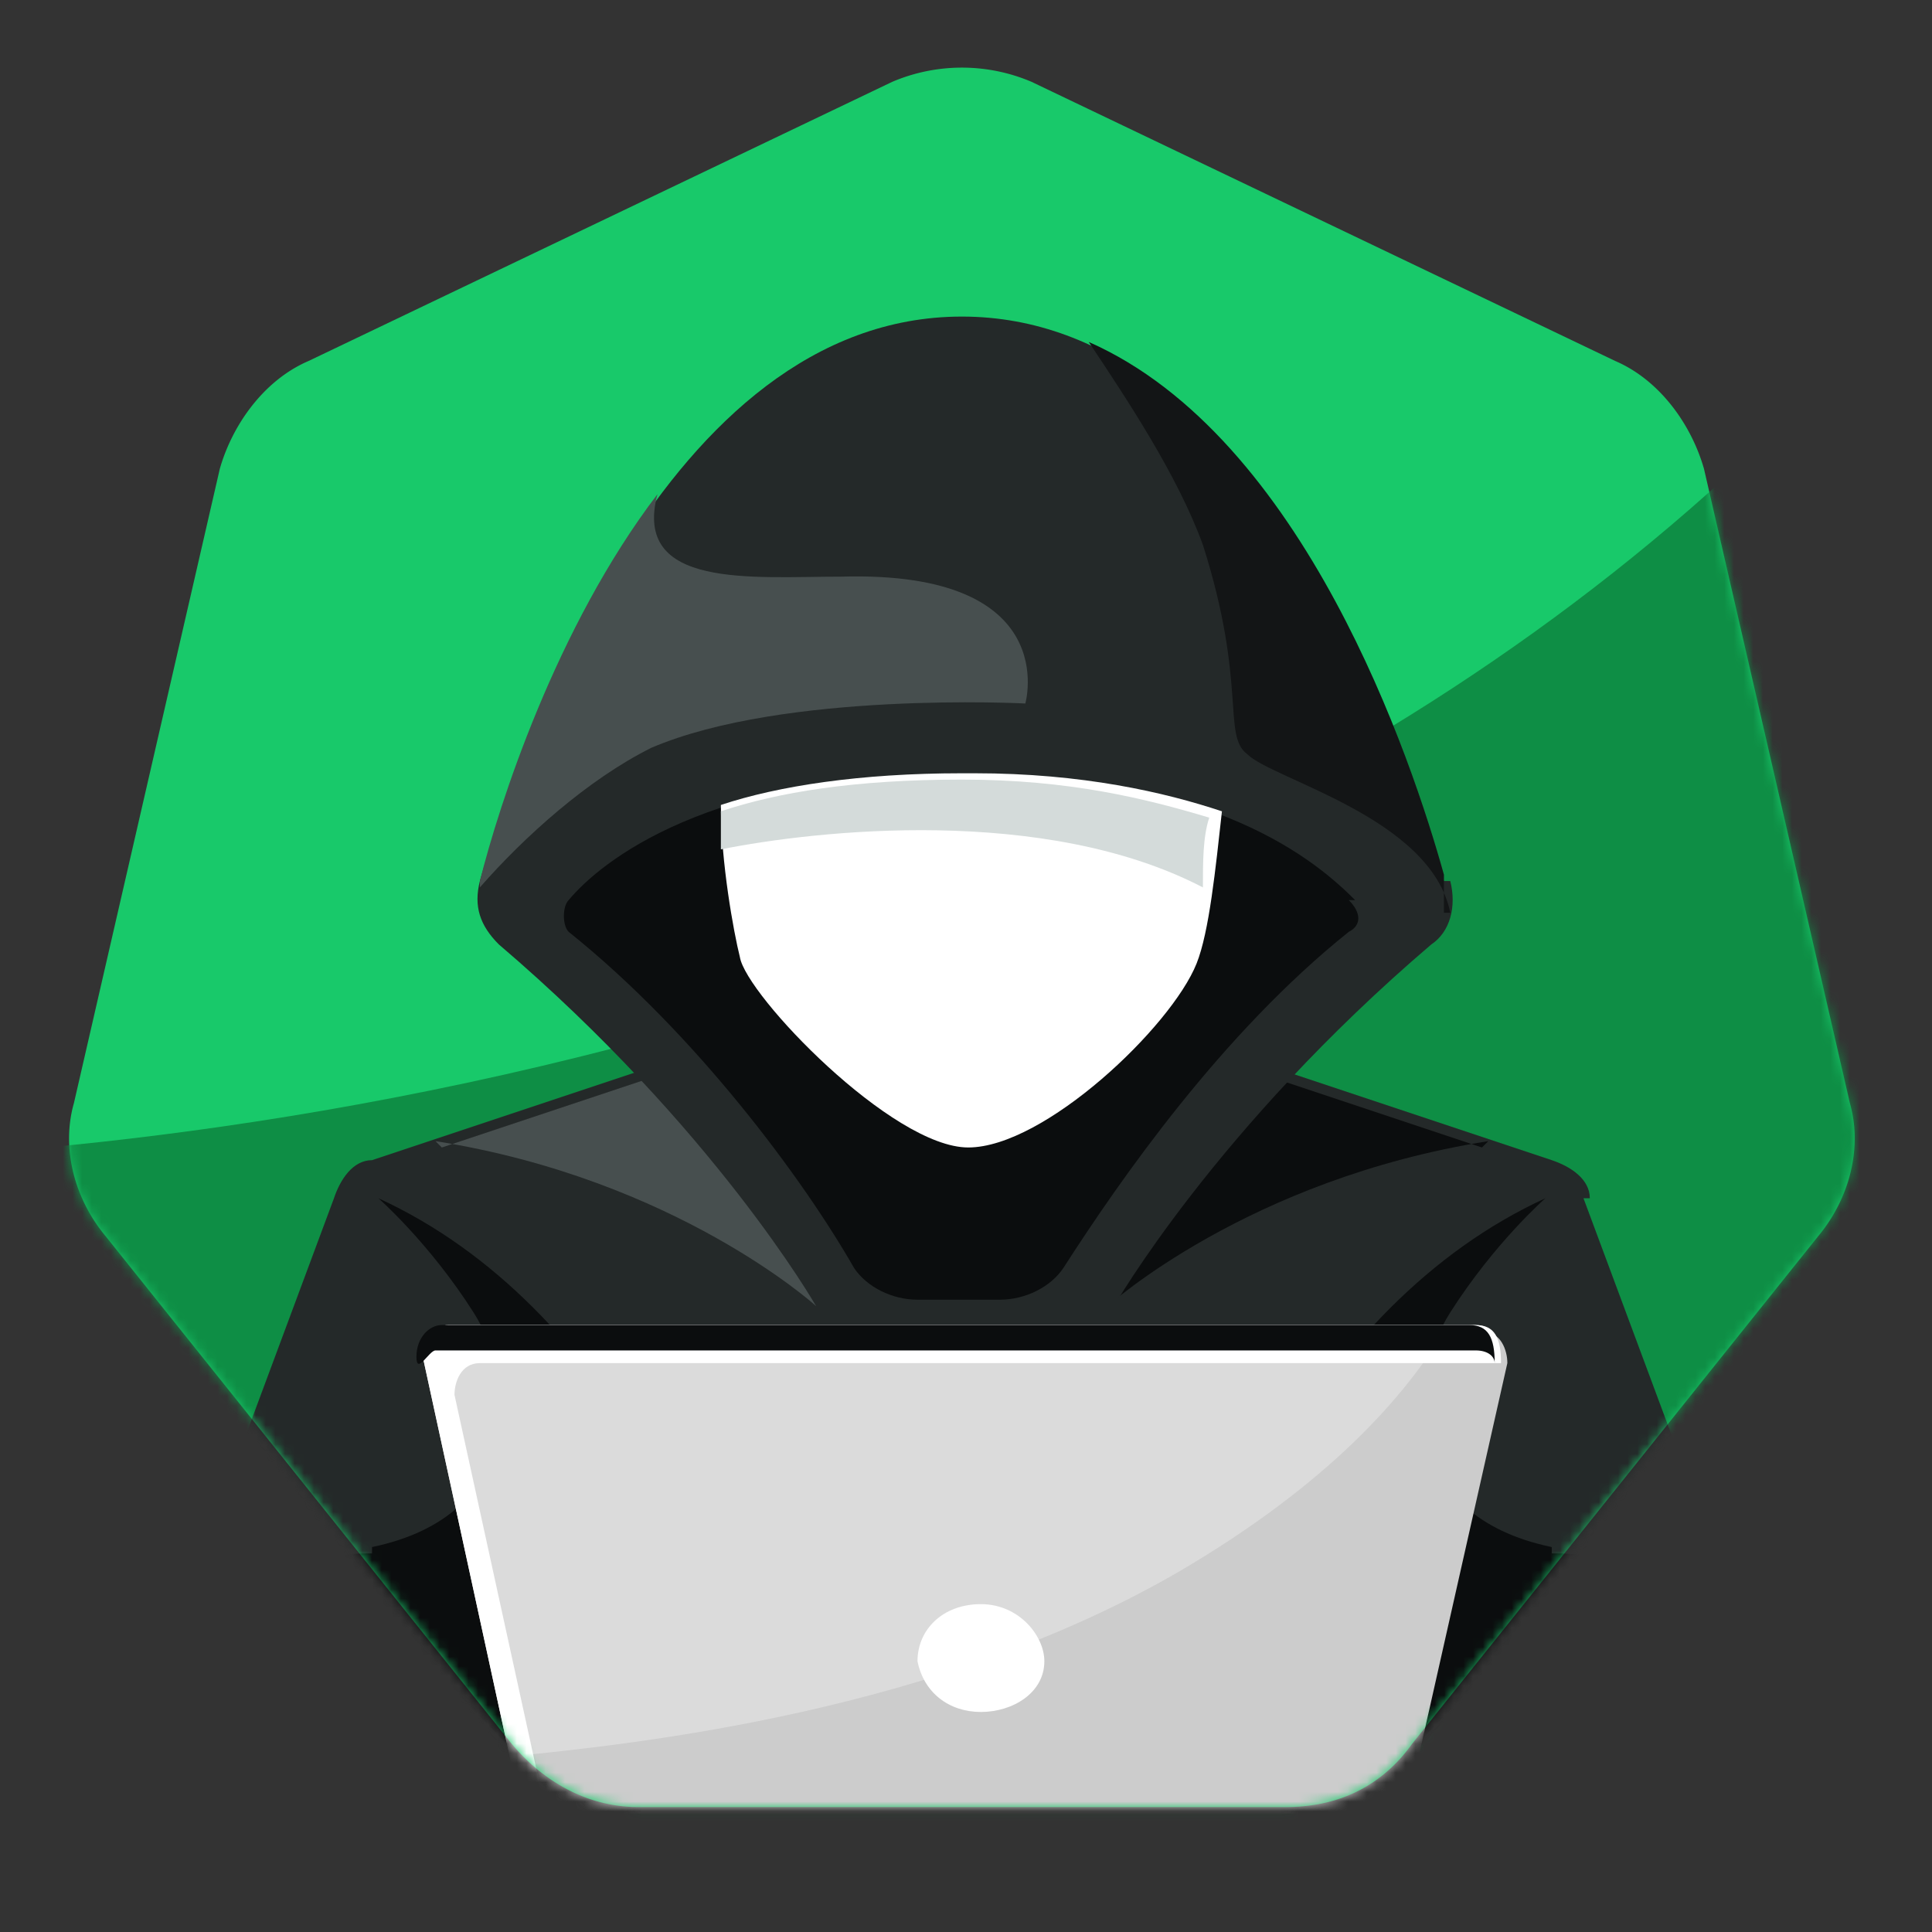
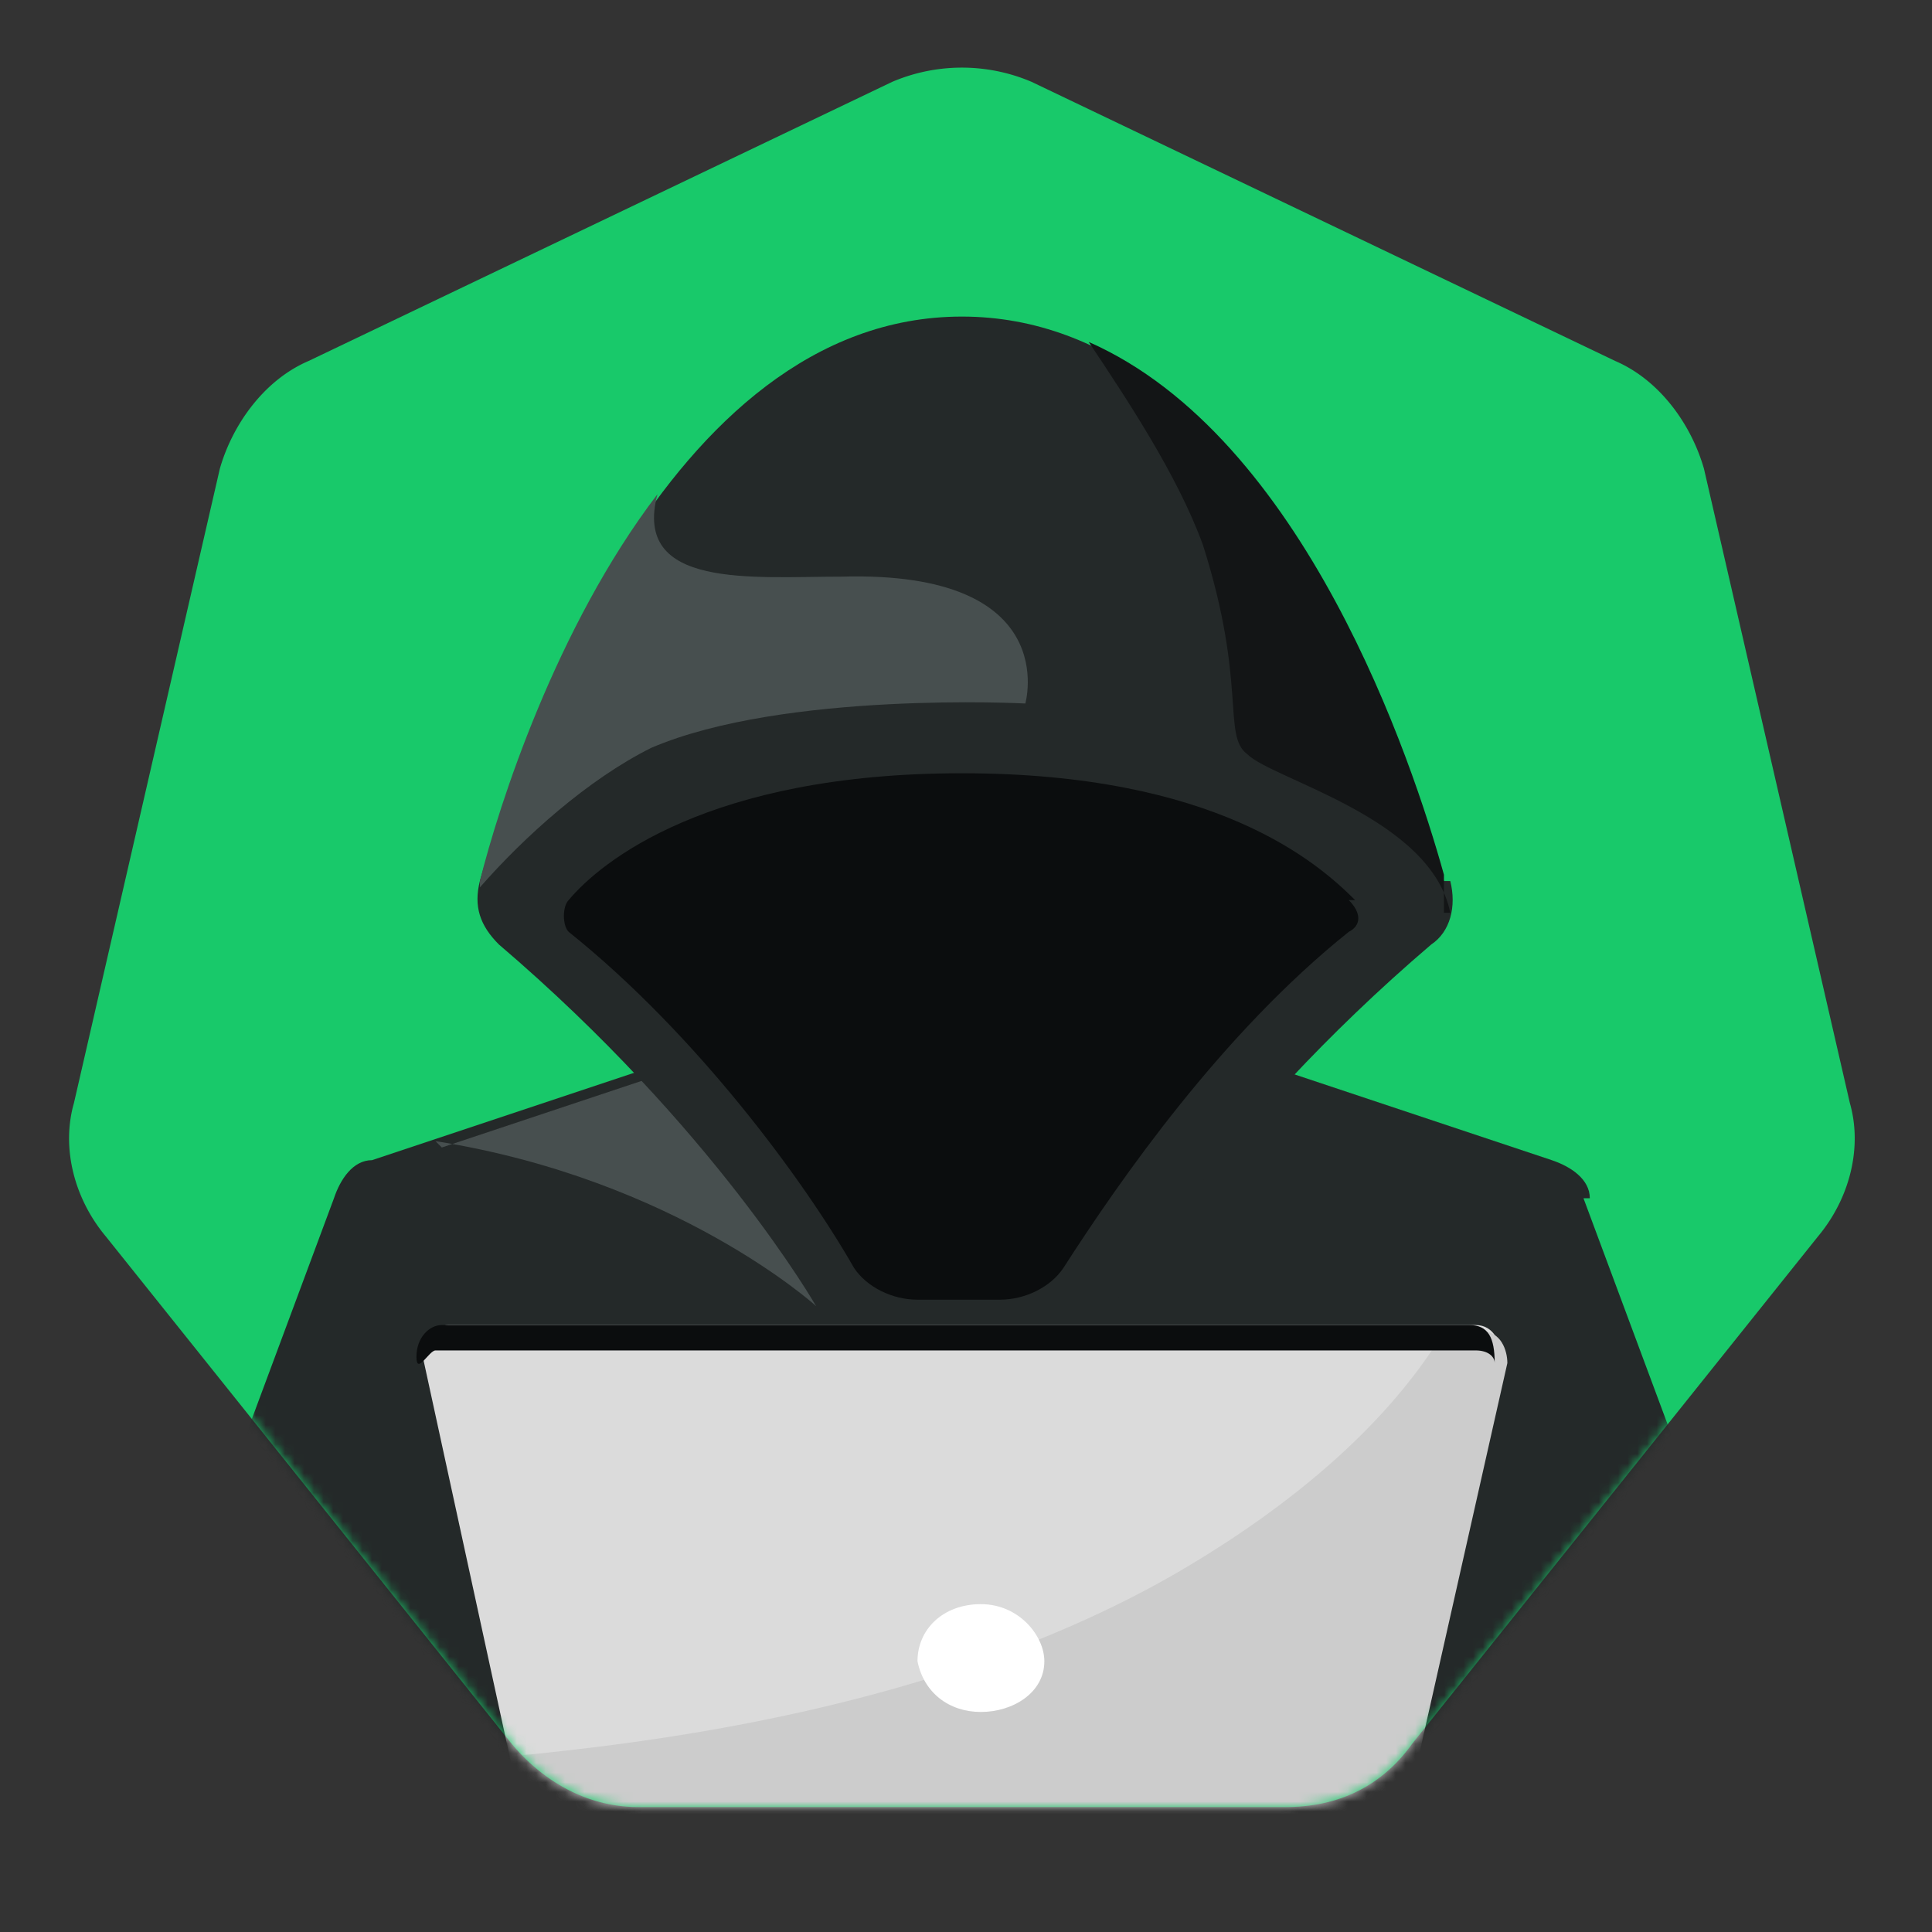
<svg xmlns="http://www.w3.org/2000/svg" viewBox="0 0 200 200" fill="none">
  <rect x="0" y="0" width="200" height="200" fill="#333333" stroke="none" />
  <path d="m92.353 8.477-60.406 28.89c-4.596 1.97-7.879 6.566-9.192 11.162L7.654 114.187c-1.314 4.596 0 9.849 3.283 13.788l42.02 52.527c3.284 3.94 7.88 6.566 13.133 6.566h66.971c5.253 0 9.849-1.97 13.132-6.566l42.021-52.527c3.283-3.939 4.596-9.192 3.283-13.788l-15.102-65.658c-1.313-4.596-4.596-9.192-9.192-11.162l-60.405-28.89a18.394 18.394 0 0 0-14.445 0Z" fill="#18C96A" />
  <mask id="a" style="mask-type:luminance" maskUnits="userSpaceOnUse" x="7" y="7" width="185" height="181">
    <path d="m92.353 8.478-60.406 28.89c-4.596 1.97-7.879 6.566-9.192 11.162L7.654 114.188c-1.314 5.253 0 9.849 3.283 13.788l42.02 52.527c3.284 3.939 7.88 6.566 13.133 6.566h66.971c5.253 0 9.849-1.97 13.132-6.566l42.021-52.527c3.283-3.939 4.596-9.192 3.283-13.788L176.395 48.53c-1.313-5.253-4.596-9.192-9.192-11.162l-60.405-28.89c-1.97-1.313-4.596-1.313-7.223-1.313-2.626 0-5.252 0-7.222 1.313Z" fill="#fff" />
  </mask>
  <g mask="url(#a)">
-     <path d="M-19.266 120.097s131.316 1.314 209.45-82.072c78.133-83.386-3.94 177.277-3.94 177.277l-141.165 26.92-64.345-122.125Z" fill="#0E8E45" />
    <path d="M164.577 124.04c0-1.97-1.97-3.283-3.94-3.94L99.575 99.746 38.513 120.1c-1.97 0-3.283 1.97-3.94 3.94l-10.505 28.233 31.516 32.829h87.325l31.516-32.829-10.505-28.233h.657Z" fill="#242929" />
    <path d="M45.08 118.13c24.95 3.94 39.395 17.071 39.395 17.071l1.313-11.162-12.475-14.444-27.577 9.192-.656-.657Z" fill="#474F4F" />
-     <path d="M38.513 160.808c-1.313 0-3.283 0-4.596.657l22.324 22.98h24.95c-5.91-20.354-17.728-49.244-42.021-60.405 0 0 5.252 4.596 9.848 11.818 4.596 7.223 5.253 21.011-10.505 24.294v.656Zm115.558-42.678c-24.95 3.94-39.395 17.071-39.395 17.071l-1.313-11.162 12.475-14.444 27.577 9.192.656-.657Zm6.566 42.678c1.314 0 3.283 0 4.596.657l-22.323 22.98h-24.951c5.91-20.354 17.728-49.244 42.022-60.405 0 0-5.253 4.596-9.849 11.818-4.596 7.223-5.253 21.011 10.505 24.294v.656Z" fill="#0B0D0E" />
    <path d="M149.476 91.207c-3.939-13.788-19.041-58.435-49.9-58.435-30.86 0-45.961 44.647-49.9 58.435-.657 2.627 0 4.596 1.97 6.566 22.323 19.041 32.828 37.425 32.828 37.425h30.86s10.505-18.384 32.829-37.425c1.97-1.313 2.626-3.94 1.97-6.566h-.657Z" fill="#242929" />
    <path d="M140.283 93.179c-3.94-3.94-14.445-13.132-40.708-13.132-26.264 0-37.426 9.193-40.709 13.132-.656.657-.656 2.626 0 3.283 13.132 10.505 24.294 25.607 29.547 34.799 1.313 1.969 3.94 3.283 6.566 3.283h8.535c2.626 0 5.253-1.314 6.566-3.283 5.909-9.192 16.414-24.294 29.546-34.8 1.313-.656 1.313-1.969 0-3.282h.657Z" fill="#0B0D0E" />
-     <path d="M99.575 80.047c-10.505 0-19.04 1.314-24.95 3.283 0 5.91 1.313 13.132 1.97 15.758.656 3.94 15.758 19.698 23.637 19.698 7.879 0 21.01-12.475 23.637-19.041 1.313-3.283 1.969-9.85 2.626-15.758-5.909-1.97-14.445-3.94-25.607-3.94h-1.313Z" fill="#fff" />
-     <path d="M74.625 83.986v3.94c9.849-1.97 33.486-4.597 49.9 3.94 0-2.627 0-5.254.657-7.223-6.566-1.97-14.445-3.94-25.607-3.94-11.162 0-19.04 1.313-24.95 3.283Z" fill="#D4DBDA" />
    <path d="M149.476 94.492v-3.94c-3.283-11.818-14.445-45.304-36.769-55.153 3.94 5.91 9.192 13.789 11.819 21.011 4.596 14.445 1.969 19.698 4.596 21.667 2.626 2.627 19.04 6.566 21.01 16.415h-.656Z" fill="#131516" />
    <path d="M87.1 59.693c-9.192 0-21.667 1.313-19.04-8.536C57.554 64.945 51.645 83.33 49.675 91.21v.656c4.596-5.252 11.162-11.161 17.728-14.444 13.788-5.91 38.738-4.596 38.738-4.596s3.94-13.789-19.04-13.132Z" fill="#474F4F" />
    <path d="m43.766 140.452 9.848 45.305c1.97.656 3.94 1.313 5.91 1.313h85.355l10.506-46.618c0-1.313-.657-3.283-2.627-3.283H46.392c-1.313 0-2.626 1.314-2.626 3.283Z" fill="#DBDBDB" />
    <path d="M152.758 137.825h-3.283c-3.939 6.566-11.818 15.758-27.576 24.95-24.95 14.445-55.81 17.728-68.941 19.041l1.313 4.596c1.97.657 3.94 1.314 5.909 1.314h85.356l10.505-46.618c0-1.313-.657-3.283-2.626-3.283h-.657Z" fill="#CCC" />
-     <path d="M47.048 144.392c0-1.313.657-3.283 2.627-3.283h105.71c0-2.626-.657-3.94-2.627-3.94H46.392c-1.313 0-2.626 1.314-2.626 3.283l9.848 45.305c.657 0 1.314.656 2.627.656l-9.193-42.021Z" fill="#fff" />
    <path d="M46.392 139.796H152.76c1.313 0 1.969.656 1.969 1.313 0-2.626-.656-3.94-2.626-3.94H45.736c-1.313 0-2.627 1.314-2.627 3.283 0 1.97 1.313-.656 1.97-.656h1.313Z" fill="#0B0D0E" />
    <path d="M108.111 171.969c0 3.283-3.283 5.253-6.566 5.253s-5.909-1.97-6.566-5.253c0-3.283 2.627-5.909 6.566-5.909 3.94 0 6.566 3.283 6.566 5.909Z" fill="#fff" />
  </g>
</svg>